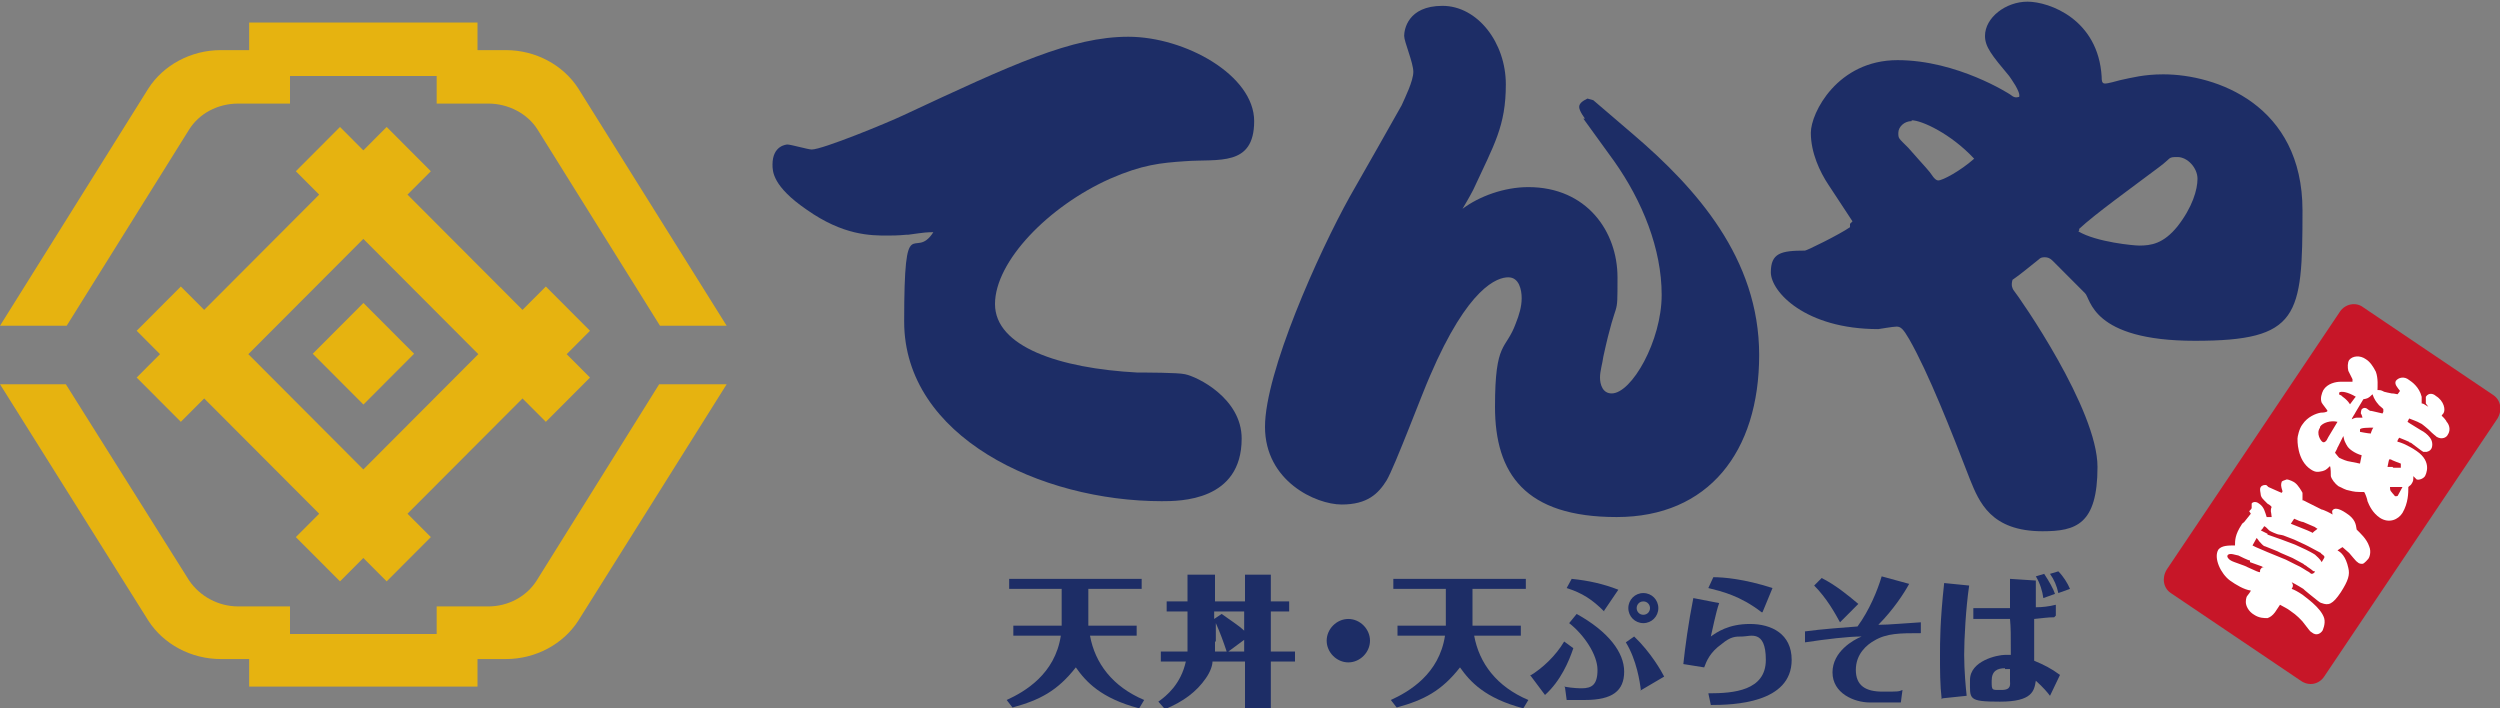
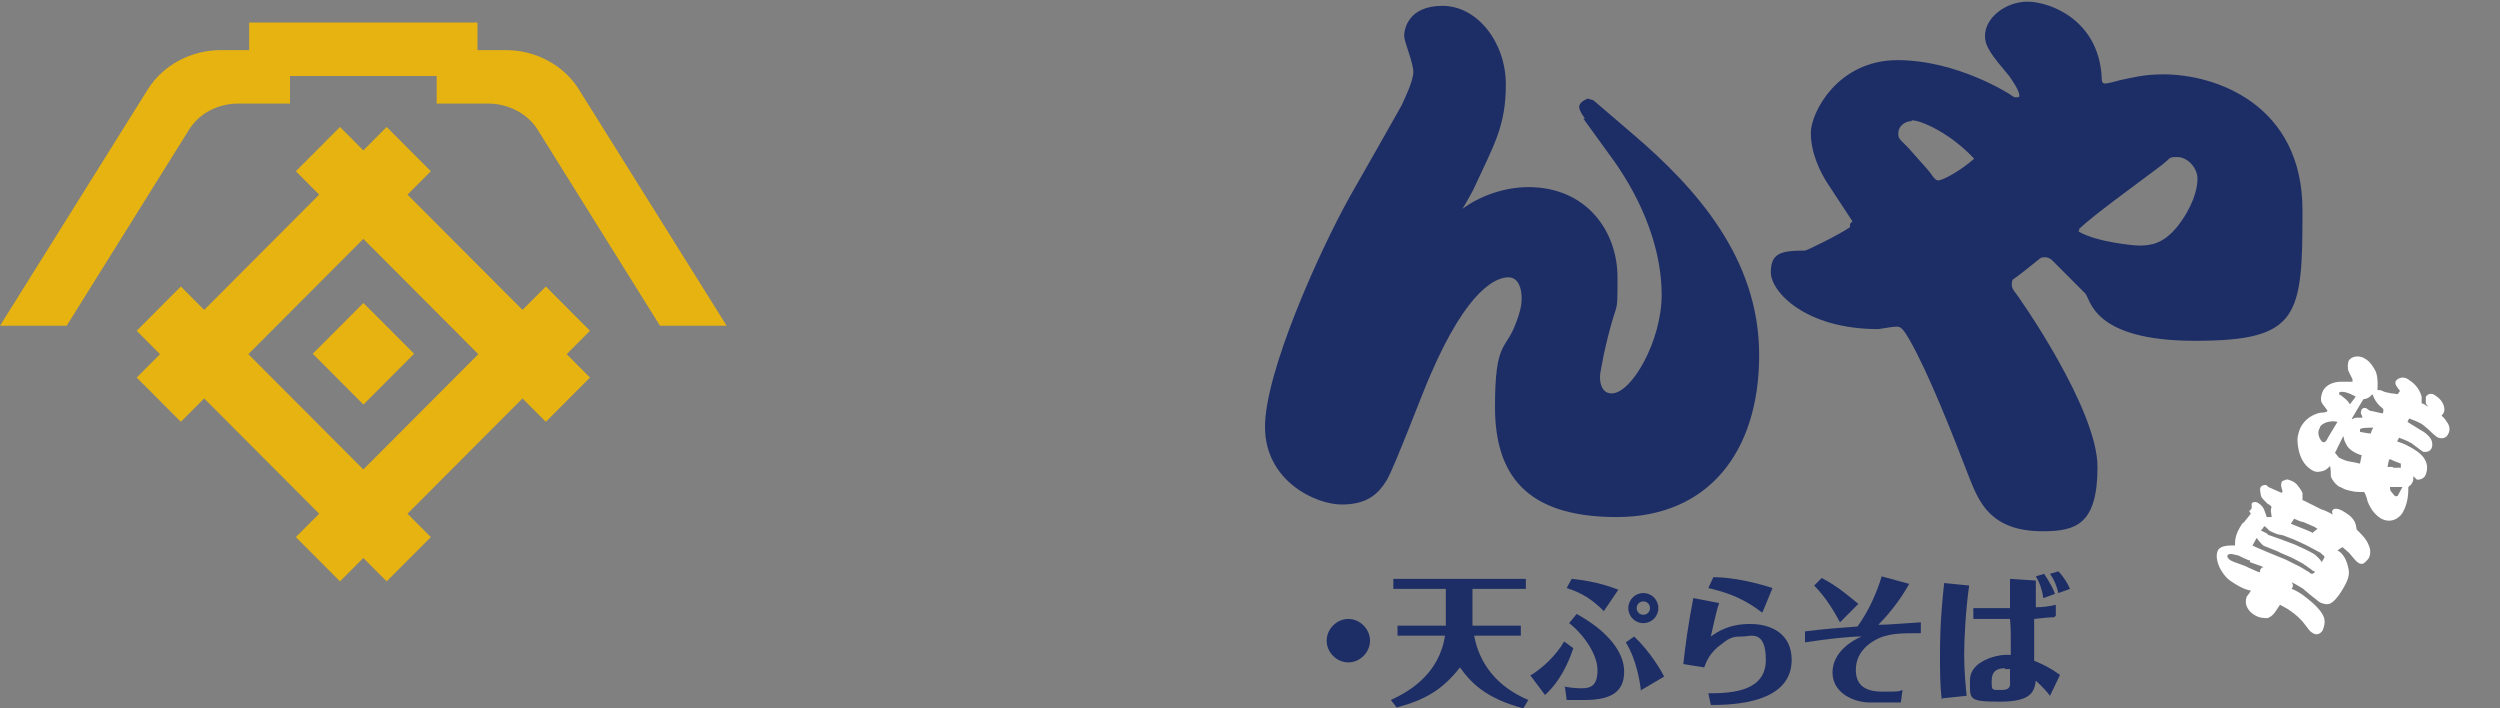
<svg xmlns="http://www.w3.org/2000/svg" width="300" height="85" viewBox="0 0 300 85" fill="none">
  <rect x="0" y="0" width="300" height="85" fill="#808080" stroke="none" />
  <g clip-path="url(#clip0_11677_1528)">
    <path d="M46.4 69.764L51.7 64.452L48.9 61.645L62.7 47.813L65.5 50.619L70.8 45.307L68 42.5L70.8 39.694L65.5 34.381L62.7 37.188L48.9 23.355L51.7 20.549L46.4 15.236L43.6 18.043L40.8 15.236L35.5 20.549L38.3 23.355L24.5 37.188L21.7 34.381L16.4 39.694L19.2 42.5L16.4 45.307L21.7 50.619L24.5 47.813L38.3 61.645L35.5 64.452L40.8 69.764L43.6 66.958L46.4 69.764ZM29.8 42.5L43.6 28.668L57.4 42.5L43.6 56.333L29.8 42.5Z" fill="#E6B310" />
    <path d="M43.611 36.356L37.53 42.451L43.611 48.547L49.692 42.451L43.611 36.356Z" fill="#E6B310" />
-     <path d="M79.1 46.108L64.4 69.664C63.2 71.568 61 72.771 58.6 72.771H52.4V76.079H34.8V72.771H28.6C26.2 72.771 24 71.568 22.7 69.664L7.9 46.108H0L17.8 74.475C19.6 77.282 22.9 79.086 26.5 79.086H29.9V82.394H57.3V79.086H60.7C64.3 79.086 67.6 77.282 69.4 74.475L87.2 46.108H79.2H79.1Z" fill="#E6B310" />
    <path d="M8 39.092L22.7 15.537C23.9 13.632 26.1 12.429 28.6 12.429H34.8V9.122H52.4V12.429H58.6C61 12.429 63.3 13.632 64.5 15.537L79.2 39.092H87.2L69.4 10.625C67.6 7.818 64.3 6.014 60.7 6.014H57.3V2.706H29.9V6.014H26.5C22.9 6.014 19.6 7.818 17.8 10.625L0 39.092H8Z" fill="#E6B310" />
-     <path d="M276.1 81.692L260.5 71.168C259.6 70.566 259.4 69.363 260 68.361L280.8 37.388C281.4 36.486 282.7 36.185 283.6 36.887L299.2 47.412C300.1 48.013 300.3 49.216 299.7 50.218L278.9 81.191C278.3 82.093 277.1 82.394 276.1 81.692Z" fill="#C71628" />
    <path d="M291.1 48.414C291.1 48.414 291.1 48.013 291.1 47.913C291.1 47.813 291.1 47.712 291.1 47.612C291.5 47.011 292.1 47.311 292.3 47.512C293.3 48.113 293.5 49.216 293.2 49.617C293.2 49.617 293 49.817 293 49.917C293.1 49.917 293.6 50.519 293.6 50.619C293.8 50.82 294.2 51.521 293.7 52.223C293.6 52.423 293.1 52.824 292.4 52.423C292.2 52.223 292.1 52.223 291.4 51.521C291.4 51.521 290.6 50.82 290.5 50.82C290 50.519 289.3 50.319 289.1 50.218C289 50.419 289 50.419 288.9 50.619L289.2 50.82L290.5 51.621C290.9 51.822 291.3 52.123 291.6 52.524C292 53.025 291.9 53.727 291.7 53.927C291.7 53.927 291.6 54.127 291.2 54.228C291.2 54.228 291.2 54.228 290.8 54.228L290.5 54.027L289.3 53.125C289.3 53.125 289.1 53.125 289.1 53.025C288.9 52.925 288.4 52.724 287.9 52.524C287.7 52.824 287.7 52.824 287.7 53.025C287.8 53.025 287.9 53.025 288.6 53.325C289.6 53.827 289.7 53.927 290 54.127C291.9 55.431 291.1 56.934 291 57.135C290.8 57.435 290.3 57.636 290 57.535C290 57.535 289.7 57.235 289.6 57.135C289.6 57.636 289.6 57.736 289.4 58.037C289.3 58.237 289.2 58.237 289 58.438C289 59.139 289 60.342 288.3 61.545C287.8 62.347 286.7 62.848 285.6 62.146C284.7 61.545 284.3 60.643 284.1 60.142C284.1 59.941 283.8 59.139 283.7 59.039C282.7 59.039 282.6 59.039 281.8 58.839C281.6 58.839 281 58.538 280.6 58.337C280.2 58.037 279.8 57.535 279.7 57.135C279.7 56.934 279.7 56.132 279.6 55.932C279.1 56.433 279 56.433 278.7 56.533C278.2 56.633 277.9 56.733 277.3 56.333C275.6 55.23 275.7 52.724 275.7 52.624C275.7 52.423 275.9 51.421 276.3 50.92C276.9 50.018 277.9 49.617 278.5 49.517C278.6 49.517 279.2 49.517 279.3 49.316C279.3 49.216 278.7 48.514 278.6 48.314C278.4 47.813 278.6 47.211 278.8 46.81C279.3 46.008 280.3 45.808 280.9 45.808C281.1 45.808 282.2 45.808 282.3 45.808V45.507C282 44.906 282 44.906 281.8 44.505C281.7 44.104 281.7 43.502 281.9 43.202C282.3 42.7 283.2 42.6 283.9 43.102C284.4 43.402 284.8 44.004 285.1 44.605C285.4 45.407 285.3 46.409 285.3 46.81C285.7 46.81 285.7 46.81 286.1 47.011C286.1 47.011 286.9 47.211 287 47.211C287.2 47.211 287.2 47.211 287.7 47.311C287.767 47.245 287.867 47.111 288 46.91C287.7 46.51 287.3 46.108 287.5 45.708C287.8 45.307 288.5 45.106 289.1 45.607C289.4 45.808 290.3 46.409 290.6 47.612C290.6 47.913 290.6 47.913 290.6 48.414C290.8 48.414 290.9 48.514 291.4 48.815L291.1 48.414ZM282.7 47.612C281.7 47.011 280.9 46.91 280.7 47.111C280.7 47.111 280.7 47.211 280.7 47.311C280.7 47.412 281 47.412 281 47.512C281.4 47.813 281.5 47.913 281.6 48.013C281.9 48.314 281.9 48.414 282 48.514L282.6 47.712L282.7 47.612ZM278.4 51.321C277.9 52.023 278.5 52.925 278.7 53.025C278.7 53.025 278.9 53.225 279.2 52.824C279.2 52.724 280.4 50.82 280.5 50.619C279.7 50.419 278.7 50.719 278.4 51.221V51.321ZM286 49.416V49.116C286 49.015 285.4 48.614 285.4 48.514C285.2 48.314 284.9 47.913 284.7 47.311C284.2 47.813 284.1 47.813 283.6 47.913C283.5 48.113 282.8 49.216 282.7 49.416C282.5 49.817 282.3 50.018 282.2 50.319C282.6 50.118 282.7 50.118 283 50.118C283 50.118 283.4 50.118 283.5 50.118C283.5 50.118 283.4 49.717 283.3 49.617C283.3 49.617 283.3 49.316 283.4 49.116C283.6 48.915 283.8 48.915 284 49.015C284.4 49.316 284.4 49.316 284.6 49.316L285.9 49.617L286 49.416ZM280.5 53.626C280.5 53.827 280.4 53.927 280.2 54.328C280.6 54.829 280.6 54.829 280.7 54.929C280.7 54.929 281.3 55.23 281.7 55.33L283.2 55.631L283.4 54.629C283 54.528 282.6 54.328 282.3 54.127C281.7 53.727 281.6 53.426 281.4 53.025C281.3 52.824 281.3 52.724 281.2 52.323L280.5 53.727V53.626ZM283.2 51.822C283.2 51.822 284.2 52.023 284.5 52.023C284.5 51.922 284.7 51.421 284.8 51.321C284.2 51.321 283.3 51.321 283.2 51.521C283.2 51.722 283.2 51.822 283.2 51.822ZM287.2 56.132C287.9 56.132 288 56.132 288.1 56.132C288.1 56.132 288.1 55.731 288.1 55.631C288.1 55.631 287 55.23 286.9 55.13C286.9 55.13 286.8 55.13 286.7 55.13C286.7 55.13 286.6 55.431 286.5 56.032C286.7 56.032 286.9 56.032 287.1 56.032L287.2 56.132ZM287.7 59.54C287.8 59.34 288.2 58.638 288.3 58.438C288.2 58.438 288.1 58.438 287.8 58.438C287.5 58.438 287.4 58.438 286.8 58.438C286.8 58.538 286.8 58.839 286.9 58.939C286.9 58.939 287.3 59.44 287.4 59.54H287.6C287.7 59.54 287.8 59.44 287.8 59.44L287.7 59.54Z" fill="white" />
    <path d="M269.9 61.344C270.1 61.144 270.2 61.044 270.2 60.943C270.2 60.943 270.2 60.843 270.2 60.442C270.2 60.342 270.6 60.041 271.1 60.442C271.7 60.843 271.8 61.445 272 62.046C272.2 62.046 272.2 62.046 272.6 62.046C272.6 61.846 272.5 61.344 272.5 61.344C272.5 61.344 272.5 60.943 272.6 60.843C272.6 60.843 272.5 60.643 272.1 60.442C271.4 59.741 271.4 59.741 271.3 59.44C271.3 59.239 271.1 58.638 271.3 58.438C271.4 58.237 271.8 58.137 272 58.237L272.2 58.438L273.1 58.839C273.5 59.039 273.6 59.039 273.8 59.139C273.9 59.039 273.9 58.939 273.9 58.939C273.7 58.337 273.7 58.137 273.8 57.836C273.8 57.736 274.1 57.636 274.4 57.535C274.7 57.535 275.3 57.836 275.4 57.936C275.8 58.237 276.2 58.939 276.3 59.139C276.3 59.54 276.3 59.64 276.3 60.041H276.4L278.6 61.144C278.8 61.144 279.8 61.645 279.9 61.745C279.9 61.545 279.8 61.344 279.9 61.244C280.1 60.943 280.6 60.943 281.5 61.545C282.6 62.246 282.7 62.848 282.8 63.55C283.2 63.95 284 64.652 284.3 65.554C284.6 66.256 284.3 66.958 284.2 67.058C284.2 67.058 283.7 67.659 283.5 67.659C283.3 67.659 283.1 67.659 282.9 67.459C282.7 67.359 282.1 66.557 281.9 66.356C281.9 66.356 281.2 65.755 281.1 65.654C281.1 65.654 280.6 65.955 280.5 66.055C280.9 66.256 281.5 66.757 281.8 68.16C282 68.962 281.8 69.664 280.9 71.067C279.9 72.571 279.4 72.671 278.6 72.37C278.5 72.37 278.2 72.17 278.1 72.07L277.1 71.268C276.6 70.867 276.5 70.766 276.4 70.666C276.4 70.666 275.6 70.165 275 69.864C275.2 70.165 275.2 70.366 275 70.666C275.3 70.766 275.7 70.967 276.3 71.368C276.5 71.568 278.5 72.871 278.9 74.174C279.1 74.876 278.7 75.678 278.7 75.678C278.5 75.979 278 76.38 277.4 75.879C277.2 75.778 277.1 75.578 277 75.478L276.3 74.576C276.1 74.375 275.7 73.874 274.8 73.272C274.4 72.972 274.3 72.972 273.6 72.571L273 73.473C272.7 73.874 272.4 74.074 272.1 74.174C271.7 74.174 271.1 74.174 270.5 73.774C269.8 73.373 269.5 72.671 269.5 72.27C269.5 72.17 269.5 71.669 269.7 71.468C269.7 71.468 270.1 70.967 270.1 70.867C269.3 70.766 268.3 70.165 267.6 69.664C266.5 68.862 265.6 66.958 266.2 65.955C266.6 65.454 267.4 65.454 268.2 65.454C268.2 64.853 268.2 64.151 269 62.948C269 62.848 269.2 62.748 269.3 62.647L270.1 61.645L269.9 61.344ZM270 67.258C269.8 67.258 268.8 66.757 268.6 66.657C268.4 66.657 267.5 66.256 267.3 66.657C267.2 66.857 267.5 67.158 267.7 67.258C268 67.459 269.4 67.86 269.7 68.06C270.8 68.561 271 68.662 271.2 68.662C271.2 68.461 271.2 68.361 271.3 68.261C271.4 68.06 271.6 68.06 271.7 68.06C271.7 68.06 271.5 68.06 271.4 67.96L270 67.459V67.258ZM272.1 64.151L273.8 64.752L275.4 65.354L276.7 65.955C276.9 66.055 277.5 66.356 277.8 66.557C278 66.757 278.4 67.058 278.6 67.459C278.9 66.958 279 66.857 278.9 66.757C278.9 66.657 278.5 66.456 278.5 66.356L277 65.554L276.6 65.354L275.3 64.752L274 64.251C274 64.251 273.6 64.151 273.5 64.151C273.3 64.151 272.4 63.75 272.3 63.65C272.3 63.65 272.1 63.449 272 63.349C272 63.349 271.8 63.149 271.7 63.149C271.7 63.149 271.7 63.149 271.5 63.449L271.3 63.65L272.1 64.051V64.151ZM272.1 66.256L274.3 67.158L275.5 67.76C276.2 68.06 276.7 68.461 277.1 68.662C277.1 68.662 277.3 68.862 277.4 68.862C277.4 68.862 277.7 68.862 277.8 68.561C277.7 68.561 277.6 68.561 277.5 68.461C277.3 68.261 276.9 68.06 276.7 67.86C276.6 67.86 276.4 67.659 276.4 67.659L275.1 66.958L273.7 66.356L273.3 66.156L271.8 65.554C271.6 65.554 271.3 65.153 271.1 64.953C271.1 64.953 270.9 64.652 270.8 64.552C270.7 64.752 270.4 65.254 270.3 65.454L270.7 65.654L272.1 66.256ZM274.9 62.848L275.4 63.048L276.9 63.65C277.3 63.85 277.4 63.85 277.5 63.95C277.8 63.65 277.9 63.65 278.1 63.449C277.9 63.349 277.9 63.349 277.8 63.249L276.4 62.647C276.2 62.647 275.5 62.347 275.3 62.246L274.9 62.848Z" fill="white" />
-     <path d="M108.8 28.166C107.8 28.267 106.9 28.267 106.5 28.267C104.5 28.267 101.2 28.267 96.8 25.159C92.7 22.353 92.7 20.548 92.7 19.747C92.7 17.441 94.4 17.341 94.5 17.341C94.9 17.341 97 17.942 97.4 17.942C98.7 17.942 106.5 14.735 108.4 13.833C121.5 7.718 128.6 4.41 135.4 4.41C142.2 4.41 150.5 9.021 150.5 14.534C150.5 20.047 146.2 19.045 142.2 19.346C139.3 19.546 137.1 19.747 133.2 21.451C125.8 24.758 119.4 31.374 119.4 36.486C119.4 41.598 127.1 44.204 136.5 44.705C137.4 44.705 141.4 44.705 142.2 44.906C143.7 45.206 149 47.812 149 52.624C149 60.142 141.6 60.142 139.4 60.142C124.9 60.142 108.5 52.423 108.5 38.591C108.5 24.758 109.7 31.474 112 27.866C111.3 27.866 111.1 27.866 109 28.166H108.8Z" fill="#1D2D66" />
    <path d="M222.3 26.562L219.4 22.152C218.4 20.649 217.3 18.343 217.3 15.938C217.3 13.532 220.5 7.217 227.7 7.217C234.9 7.217 241.2 11.327 241.2 11.327C241.7 11.728 241.9 11.728 242.3 11.627C242.5 11.026 241.3 9.422 241.1 9.121C239 6.616 238.2 5.613 238.2 4.31C238.2 2.105 240.7 0.2 243.3 0.2C245.9 0.2 251.8 2.305 252.2 9.222C252.2 9.623 252.2 10.024 252.6 10.024C253 10.024 254 9.723 254.4 9.623C255.8 9.322 257.3 8.921 259.6 8.921C265.9 8.921 276.3 12.529 276.3 25.259C276.3 37.989 275.9 40.896 263.4 40.896C250.9 40.896 250.9 35.784 250.2 35.183L246.3 31.274C246 30.973 245.7 30.873 245.4 30.873C245.1 30.873 244.9 30.873 244.6 31.173C243.7 31.875 242.4 32.978 241.5 33.579C241.3 34.281 241.5 34.581 241.6 34.782C242.4 35.784 251.7 49.115 251.7 56.032C251.7 62.948 249.1 63.75 245.1 63.75C238.9 63.75 237.5 60.242 236.4 57.535C234.2 51.822 231.4 44.705 229.1 40.696C228.4 39.493 228.1 39.192 227.6 39.192C227.1 39.192 225.5 39.493 225.4 39.493C216.6 39.493 212.5 34.982 212.5 32.677C212.5 30.371 213.7 30.071 216.6 30.071C216.8 30.071 220.7 28.166 222 27.264V26.863L222.3 26.562ZM229.4 14.534C228.5 14.534 227.8 15.236 227.8 15.938C227.8 16.639 227.8 16.539 229 17.742C231.1 20.147 231.4 20.348 232 21.25C232.1 21.35 232.3 21.651 232.6 21.651C233.1 21.651 235.2 20.548 236.9 19.045C234.1 16.038 230.6 14.434 229.4 14.434V14.534ZM249.4 27.765C251.6 29.068 256.1 29.469 256.7 29.469C258.1 29.469 259.6 29.269 261.3 27.164C263.1 24.858 263.7 22.753 263.7 21.45C263.7 20.147 262.5 18.844 261.3 18.844C260.1 18.844 260.6 18.945 259.1 20.047C255.9 22.453 251.3 25.761 249.5 27.465V27.665L249.4 27.765Z" fill="#1D2D66" />
-     <path d="M130.6 74.275C130.6 74.475 130.6 74.876 130.6 75.077H136.4V76.279H130.8C131.4 79.587 133.5 82.394 137.3 83.998L136.7 85C132.1 83.797 130.3 81.792 129.1 80.088C126.9 82.895 124.8 83.998 121.5 84.9L120.8 83.998C123 82.995 126.6 80.89 127.3 76.279H121.6V75.077H127.4C127.4 74.976 127.4 74.575 127.4 74.275V70.666H121.1V69.463H137V70.666H130.6V74.174V74.275Z" fill="#1D2D66" />
-     <path d="M142.6 68.962H145.8V72.17H149.4V68.962H152.5V72.17H154.7V73.373H152.5V78.184H155.4V79.387H152.5V85H149.4V79.387H145.5C145.5 79.888 145.2 80.69 144.7 81.391C143.6 82.995 142 84.198 139.8 85.1L139 84.198C140 83.496 141.7 82.093 142.3 79.387H139.3V78.184H142.5C142.5 77.883 142.5 77.482 142.5 77.282V73.373H140V72.17H142.5V68.962H142.6ZM145.8 76.981C145.8 77.482 145.8 77.783 145.8 78.184H147.2C146.8 76.981 146.4 75.879 145.9 74.776V76.981H145.8ZM146.6 73.673C148 74.676 148.8 75.177 149.3 75.678V73.373H145.7V74.275L146.6 73.673ZM147.4 78.184H149.3V76.781L147.4 78.184Z" fill="#1D2D66" />
    <path d="M164.4 76.881C164.4 78.284 163.2 79.487 161.8 79.487C160.4 79.487 159.2 78.284 159.2 76.881C159.2 75.478 160.4 74.275 161.8 74.275C163.2 74.275 164.4 75.478 164.4 76.881Z" fill="#1D2D66" />
    <path d="M176.7 74.275C176.7 74.475 176.7 74.876 176.7 75.077H182.5V76.279H176.9C177.5 79.587 179.6 82.394 183.4 83.998L182.8 85C178.2 83.797 176.4 81.792 175.2 80.088C173 82.895 170.9 83.998 167.6 84.9L166.9 83.998C169.1 82.995 172.7 80.89 173.4 76.279H167.7V75.077H173.5C173.5 74.976 173.5 74.575 173.5 74.275V70.666H167.2V69.463H183.1V70.666H176.7V74.174V74.275Z" fill="#1D2D66" />
    <path d="M183.6 81.091C185.1 80.189 186.7 78.685 187.7 76.981L188.8 77.783C188.3 79.287 187.3 81.692 185.4 83.396L183.6 80.99V81.091ZM187.7 82.394C188.8 82.594 189.6 82.594 189.8 82.594C191 82.594 191.7 82.193 191.7 80.389C191.7 78.585 190.1 76.179 188.3 74.776L189.2 73.673C193 75.778 194.9 78.284 194.9 80.59C194.9 82.895 193.5 83.998 190.2 83.998C186.9 83.998 188.6 83.998 188 83.998L187.8 82.494L187.7 82.394ZM192.5 73.373C191.1 71.969 189.9 71.167 188 70.566L188.6 69.463C190.6 69.664 192.4 70.065 194.2 70.766L192.5 73.272V73.373ZM196.9 82.795C196.8 81.893 196.4 79.186 195.1 77.081L196.1 76.38C198.1 78.284 199.4 80.59 199.7 81.191L196.8 82.895L196.9 82.795ZM195.4 72.972C195.4 71.969 196.2 71.167 197.2 71.167C198.2 71.167 199 71.969 199 72.972C199 73.974 198.2 74.776 197.2 74.776C196.2 74.776 195.4 73.974 195.4 72.972ZM198 72.972C198 72.571 197.7 72.17 197.2 72.17C196.7 72.17 196.4 72.571 196.4 72.972C196.4 73.373 196.7 73.773 197.2 73.773C197.7 73.773 198 73.373 198 72.972Z" fill="#1D2D66" />
    <path d="M205.1 83.196C208 83.196 211.9 82.895 211.9 79.186C211.9 75.478 210 76.38 209.1 76.38C208.2 76.38 207.7 76.38 206.6 77.282C205.2 78.284 204.8 79.287 204.5 80.088L202 79.688C202.2 77.783 202.6 74.776 203.2 71.769L206.3 72.37C205.9 73.473 205.5 75.578 205.3 76.38C206 75.879 207.4 74.876 210 74.876C212.6 74.876 215 76.079 215 79.186C215 84.399 208 84.599 205.3 84.599L205 83.196H205.1ZM211.4 73.473C208.8 71.468 206.6 70.967 205 70.566L205.6 69.263C206.8 69.263 209.3 69.463 212.7 70.566L211.5 73.473H211.4Z" fill="#1D2D66" />
    <path d="M216.5 75.778C218.7 75.478 221.6 75.277 222.9 75.177C224.3 73.272 225.3 70.867 225.8 69.163L229.1 70.065C228.5 71.167 227.2 73.172 225.4 74.976C226.7 74.976 228.7 74.776 230.5 74.676V75.979C228 75.979 226.4 75.979 224.9 76.881C224 77.382 222.7 78.485 222.7 80.389C222.7 82.294 223.9 82.995 225.9 82.995C227.9 82.995 227.8 82.995 228.3 82.795L228.1 84.298C226.5 84.298 225.3 84.298 224.4 84.298C222.5 84.298 219.9 83.196 219.9 80.69C219.9 78.184 222.4 76.781 223.4 76.38C221.8 76.38 219.3 76.68 216.6 77.081V75.778H216.5ZM220.8 74.676C220.2 73.573 219.2 71.769 217.7 70.265L218.6 69.363C220.2 70.165 221.7 71.368 223 72.471L220.8 74.676Z" fill="#1D2D66" />
    <path d="M233 83.897C232.8 82.193 232.8 80.389 232.8 78.685C232.8 76.981 232.8 74.575 233.3 69.965L236.3 70.265C235.9 72.972 235.7 76.68 235.7 78.585C235.7 80.489 235.9 82.594 236 83.496L233.1 83.797L233 83.897ZM246.5 74.074C245.7 74.074 245.2 74.174 244.1 74.275C244.1 77.883 244.1 78.284 244.1 79.287C245.3 79.788 246.1 80.189 247.2 80.99L246 83.496C245.7 83.096 245.2 82.494 244.3 81.692C244.1 82.895 243.9 84.198 240 84.198C236.1 84.198 236.4 83.897 236.4 81.592C236.4 79.287 239.7 78.585 240.6 78.585C241.5 78.585 241.1 78.585 241.3 78.585C241.3 76.079 241.3 75.377 241.2 74.275C239.8 74.275 239.3 74.275 238.4 74.275H236.8V72.972C237.9 72.972 238.3 72.972 238.6 72.972C239.5 72.972 240.5 72.972 241.2 72.972C241.2 71.568 241.2 70.766 241.2 69.463L244.3 69.664C244.3 69.965 244.3 71.368 244.3 72.871C245.1 72.871 245.9 72.771 246.7 72.571V73.874L246.5 74.074ZM240.6 80.189C239.7 80.189 239 80.489 239 81.692C239 82.895 239 82.795 240.2 82.795C241.4 82.795 241.2 82.093 241.2 81.692C241.2 81.291 241.2 80.489 241.2 80.289C241.1 80.289 240.9 80.289 240.6 80.289V80.189ZM245.2 71.769C245.1 70.967 244.8 69.965 244.3 69.163L245.3 68.862C245.9 69.764 246.4 70.666 246.6 71.268L245.2 71.769ZM247 71.167C246.8 70.265 246.5 69.564 246 68.862L247 68.561C247.6 69.163 248.1 69.965 248.4 70.666L247 71.167Z" fill="#1D2D66" />
    <path d="M190.2 14.233C190.2 14.233 189.5 13.331 189.5 12.83C189.5 12.329 190.1 12.028 190.5 11.828L191.2 12.028L196 16.138C203.5 22.553 211.1 30.973 211.1 42.6C211.1 54.228 205 62.046 194 62.046C183 62.046 179.4 56.834 179.4 48.815C179.4 40.796 180.7 42.099 181.9 38.791C182.3 37.789 182.6 36.787 182.6 35.784C182.6 34.782 182.3 33.278 181 33.278C179.7 33.278 176.2 34.381 171.6 45.106C170.7 47.111 167.4 55.932 166.4 57.636C165.4 59.239 164.1 60.542 161 60.542C157.9 60.542 151.8 57.736 151.8 51.221C151.8 44.705 158.2 30.372 162 23.555C162.8 22.152 168 13.031 168.2 12.63C168.6 11.728 169.6 9.723 169.6 8.62C169.6 7.518 168.5 5.012 168.5 4.31C168.5 3.608 168.9 0.702 173.1 0.702C177.3 0.702 180.7 5.112 180.7 10.124C180.7 15.136 179.3 17.341 176.8 22.753C176.4 23.555 175.5 25.059 175.5 25.059C177.5 23.555 180.5 22.453 183.4 22.453C190.4 22.453 194.1 27.765 194.1 33.278C194.1 38.791 194.1 34.982 192.4 42.801C192.3 43.603 192 44.505 192 45.307C192 46.108 192.3 47.211 193.4 47.211C195.8 47.211 199.4 40.896 199.4 35.383C199.4 29.87 197.1 24.157 193.7 19.346L190 14.233H190.2Z" fill="#1D2D66" />
  </g>
  <defs>
    <clipPath id="clip0_11677_1528">
      <rect width="300" height="85" fill="white" />
    </clipPath>
  </defs>
</svg>